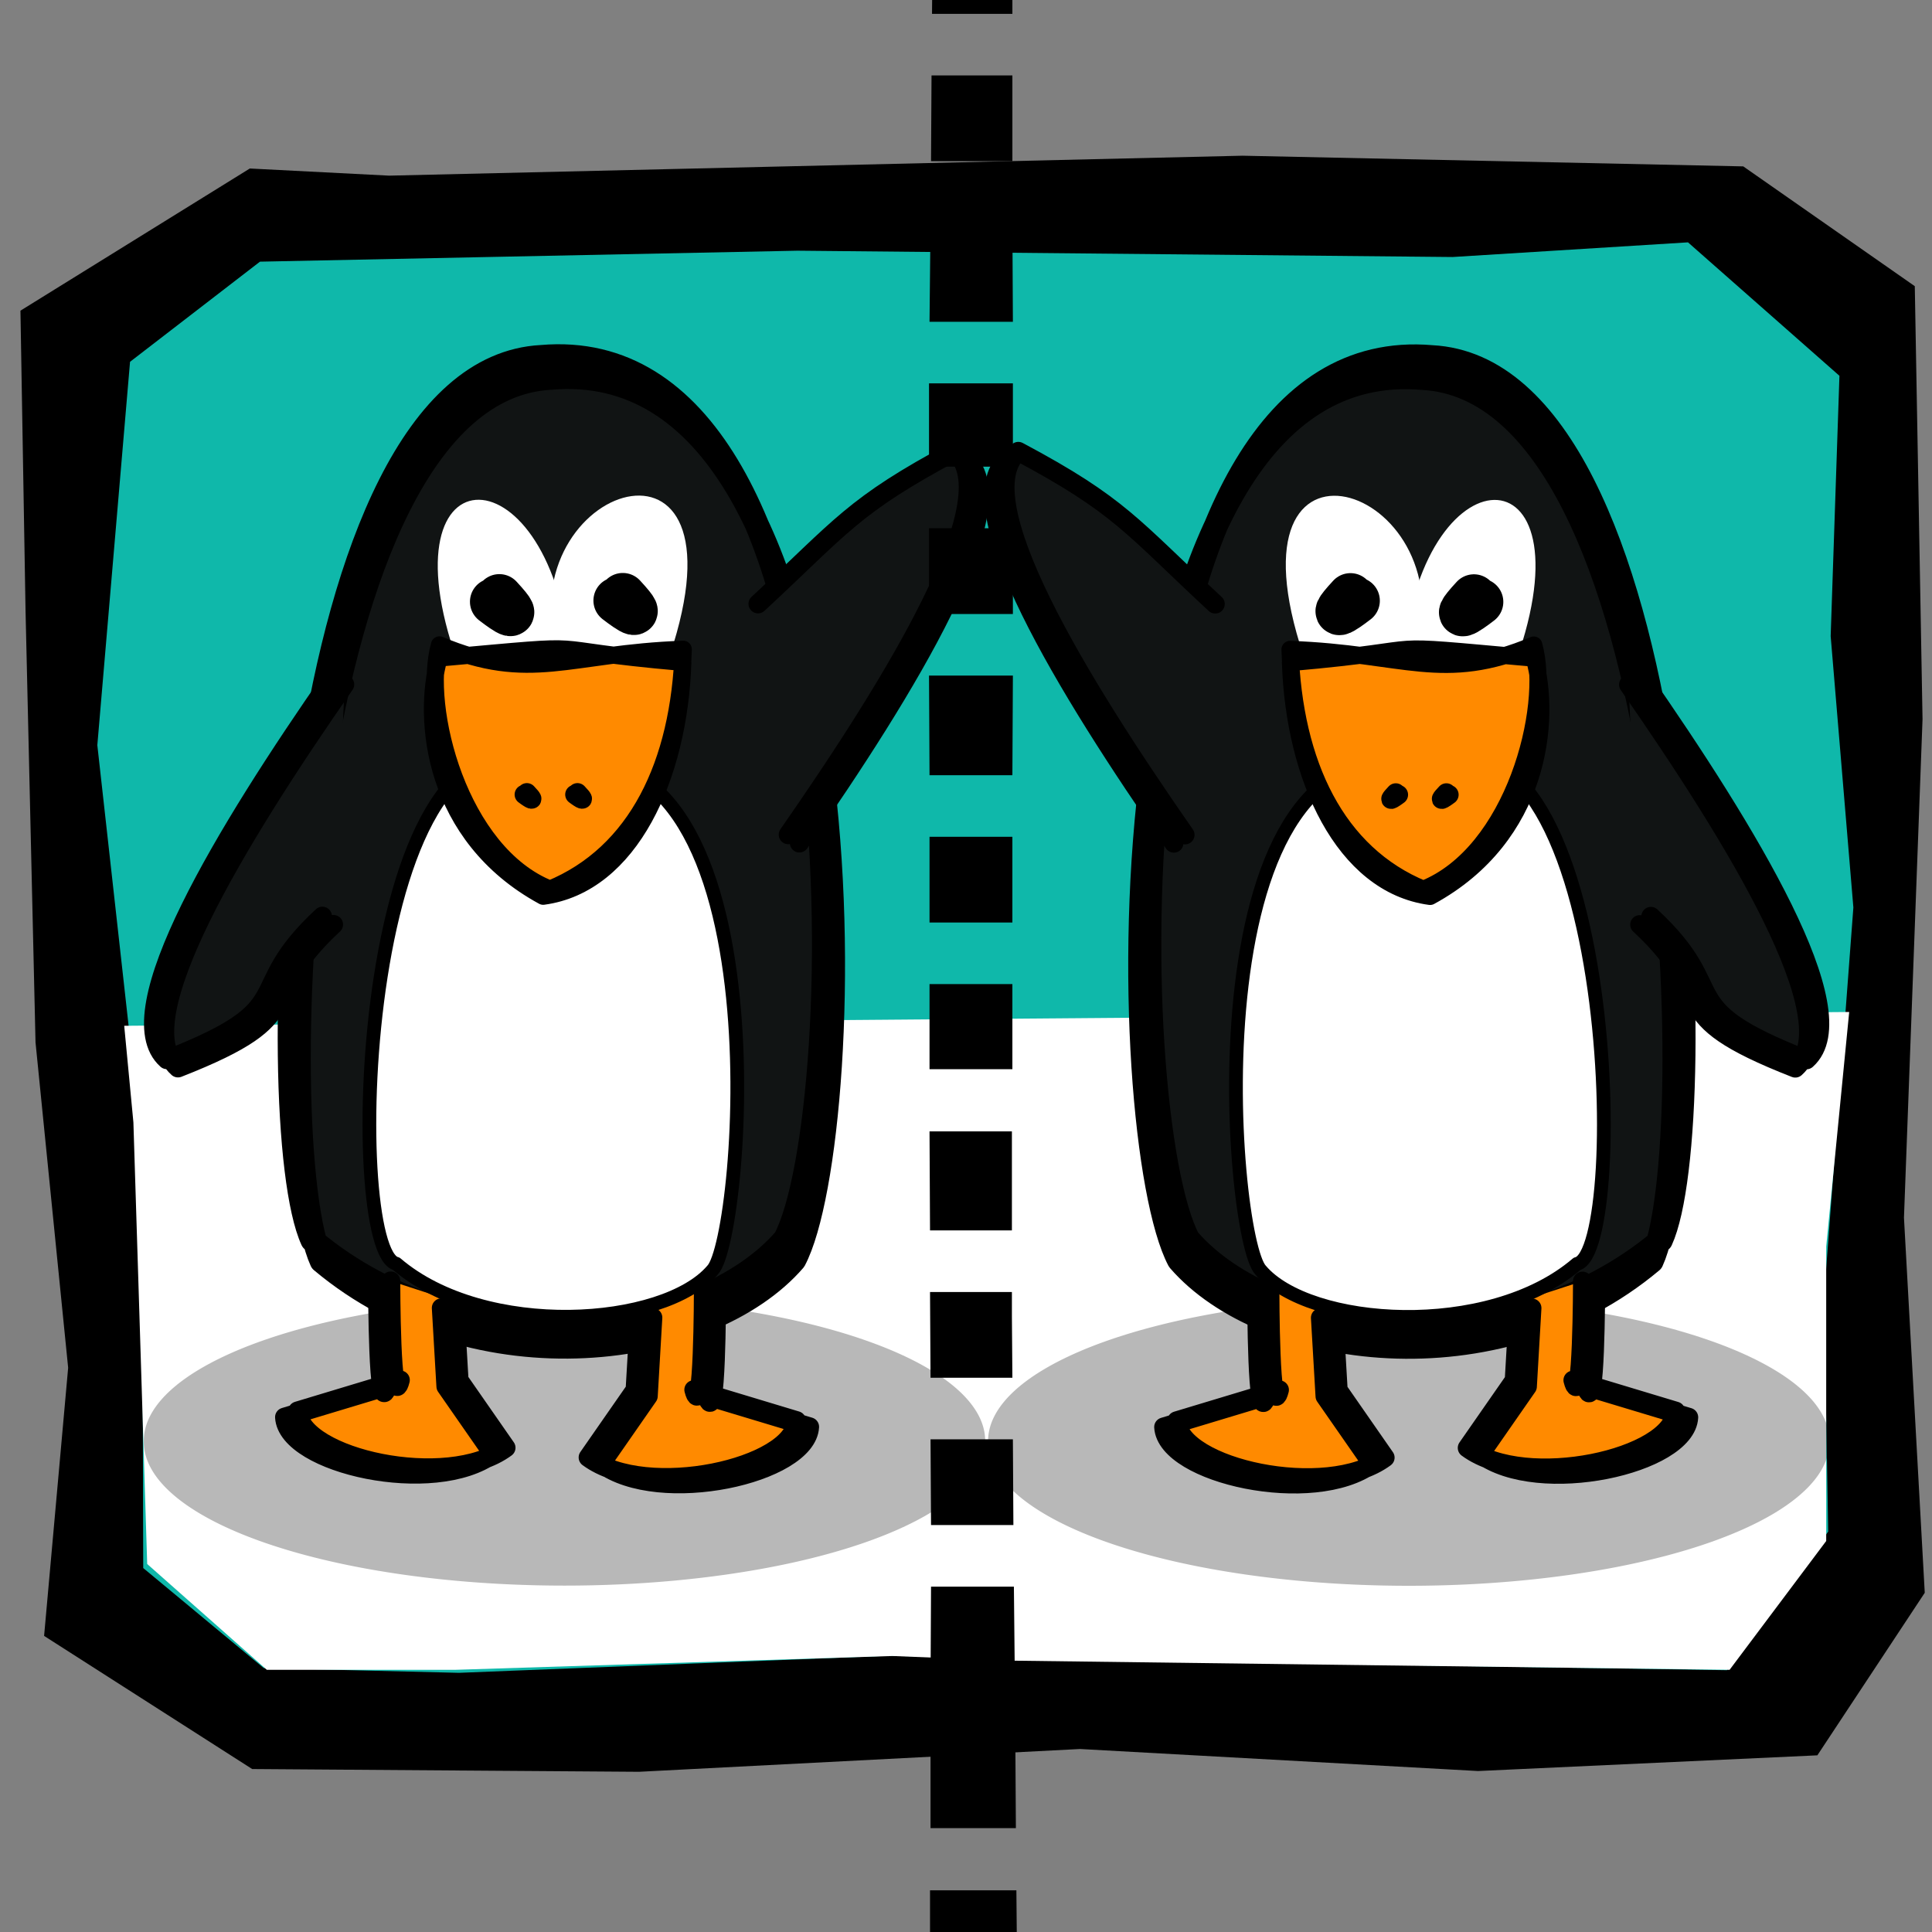
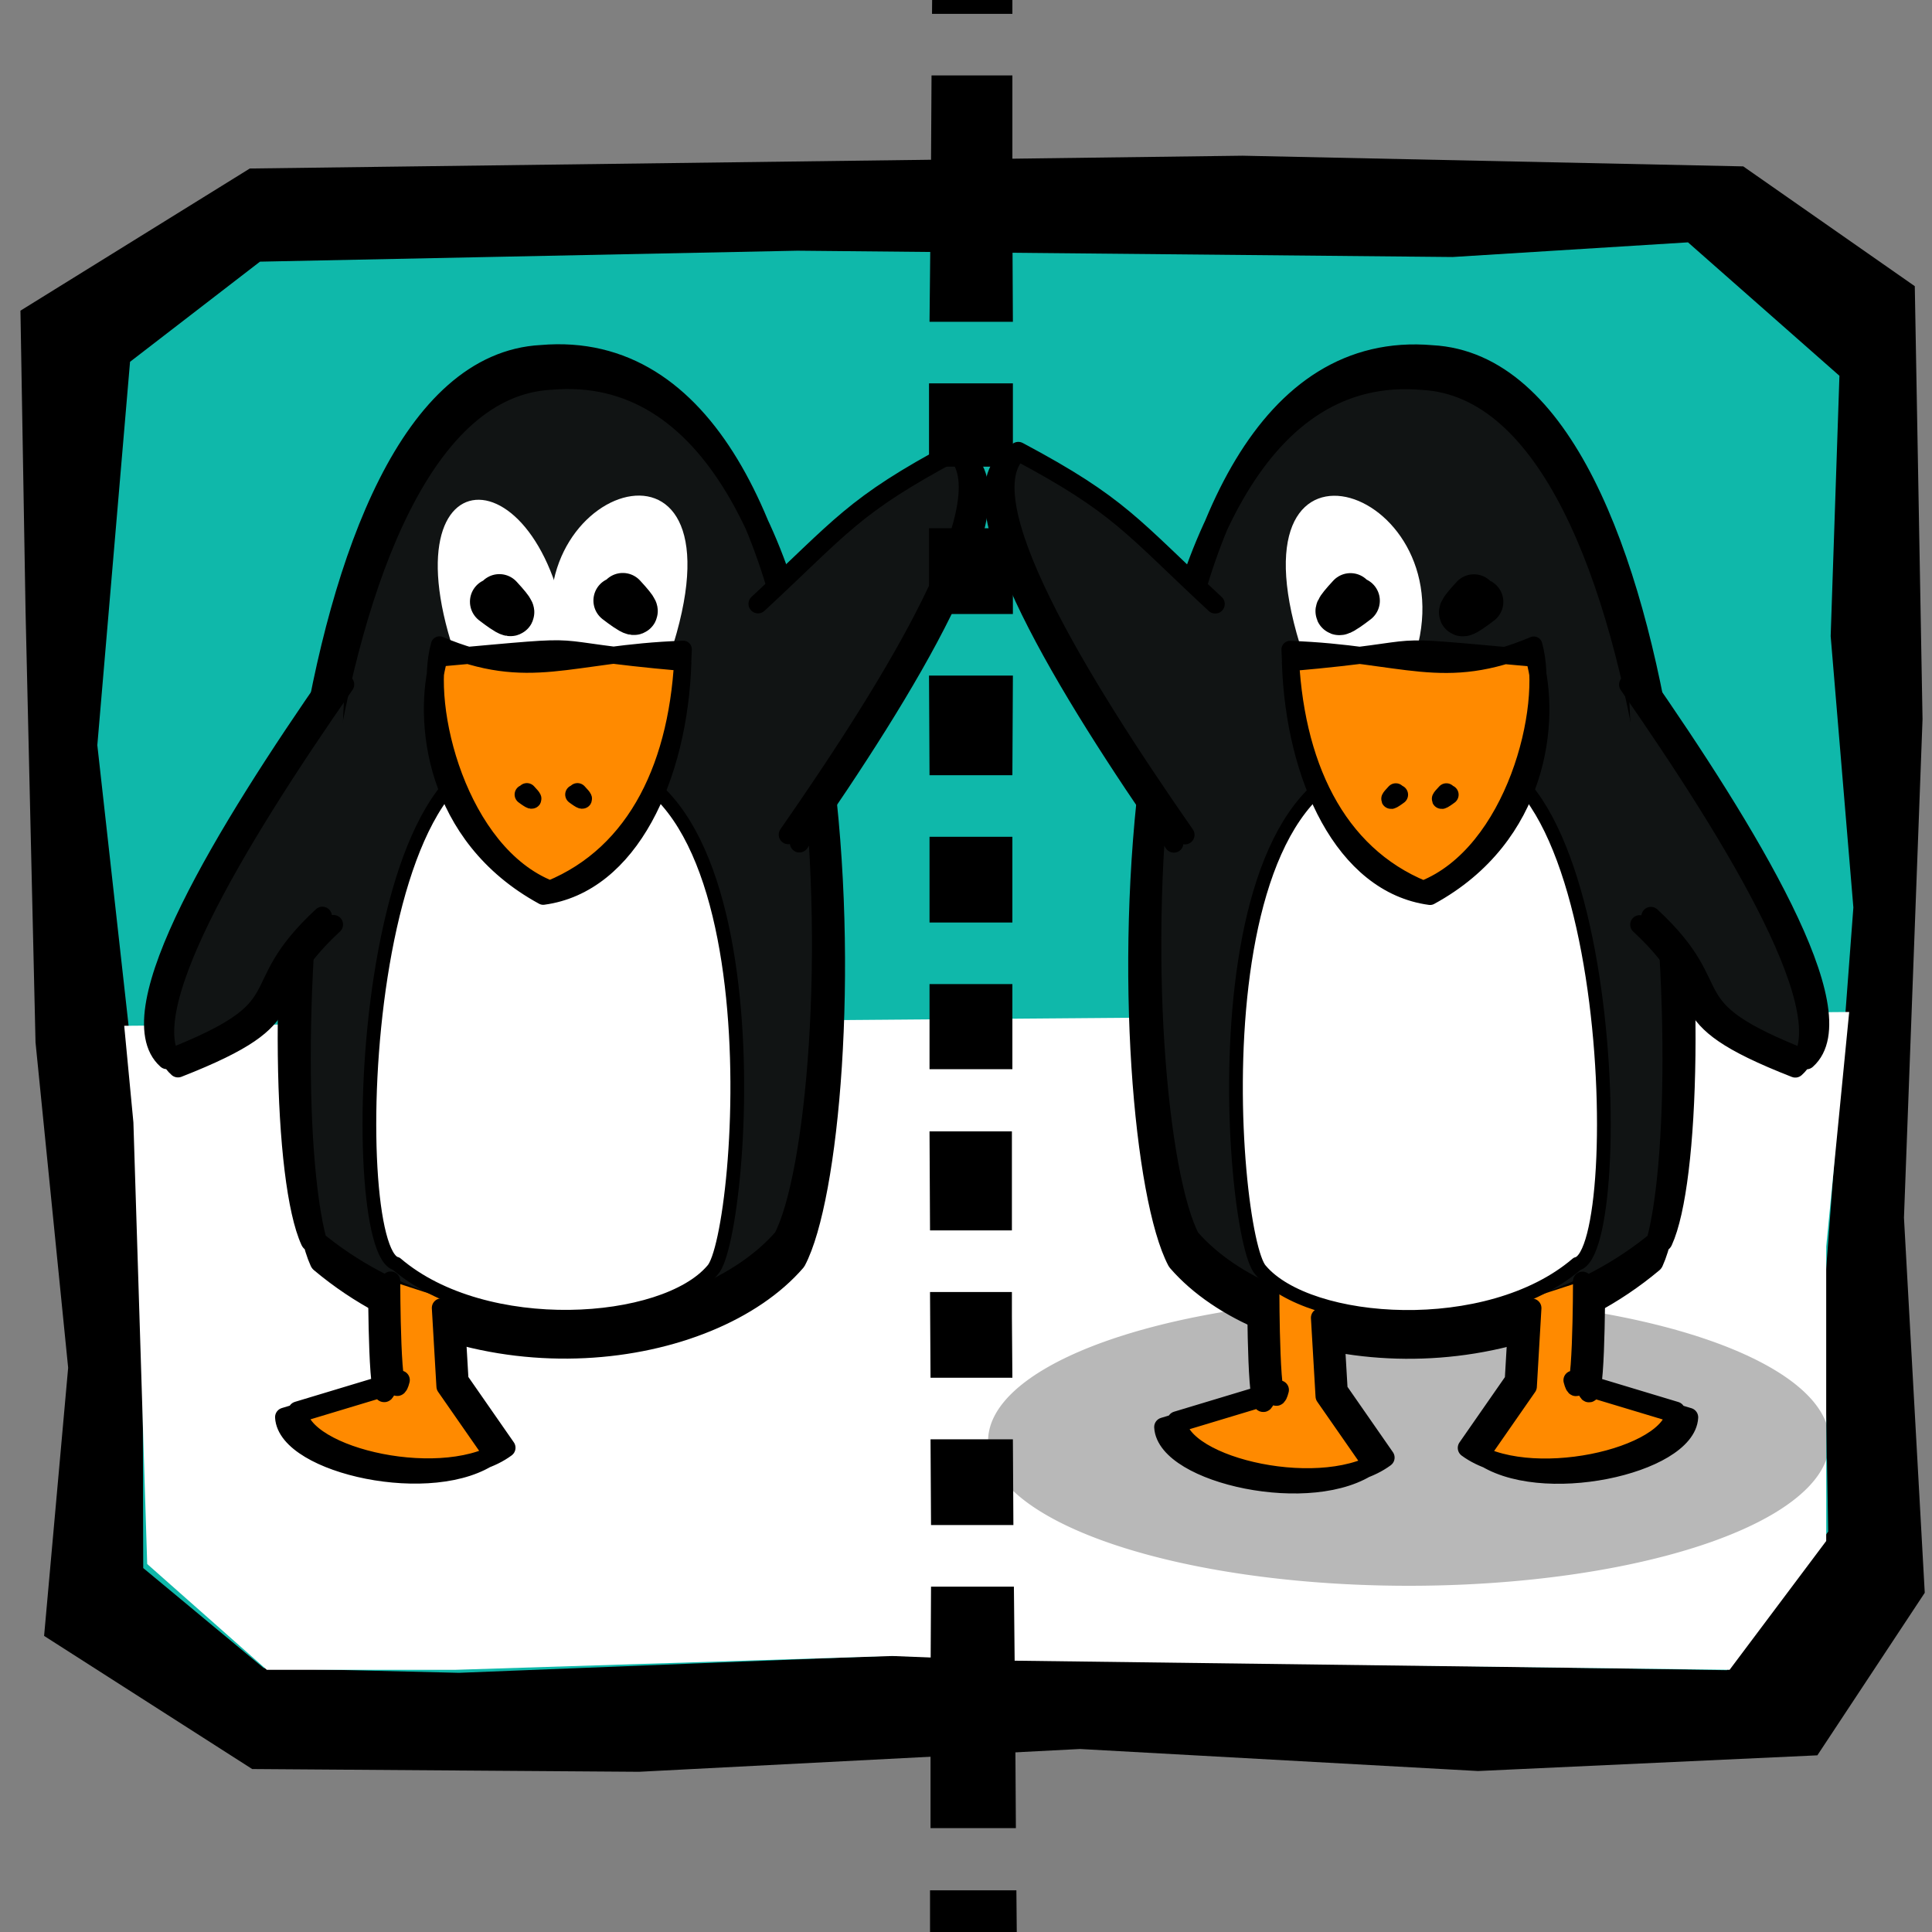
<svg xmlns="http://www.w3.org/2000/svg" xmlns:ns1="http://sodipodi.sourceforge.net/DTD/sodipodi-0.dtd" xmlns:ns2="http://www.inkscape.org/namespaces/inkscape" width="100" height="100" id="svg2" ns1:version="0.32" ns2:version="0.44.1" version="1.0" ns1:docbase="/home/mat/Travaux/Inkscape/Gcompris/boardicons" ns1:docname="redraw_symmetry.svg">
  <rect width="100%" height="100%" fill="#808080" stroke="none" />
  <defs id="defs4" />
  <ns1:namedview id="base" pagecolor="#ffffff" bordercolor="#666666" borderopacity="1.0" ns2:pageopacity="0.0" ns2:pageshadow="2" ns2:zoom="4.2" ns2:cx="49.456416" ns2:cy="59.047619" ns2:document-units="px" ns2:current-layer="layer1" width="100px" height="100px" ns2:window-width="1005" ns2:window-height="900" ns2:window-x="81" ns2:window-y="25" />
  <g ns2:label="Calque 1" ns2:groupmode="layer" id="layer1">
    <g id="g2186" transform="matrix(1.075,0,0,0.891,-4.176,5.546)">
-       <path ns1:nodetypes="ccccccccccccccccccc" id="path2101" d="M 5.115,29.285 L 5.595,54.331 L 7.166,73.232 L 6.008,88.808 L 16.027,96.542 L 34.654,96.702 L 55.888,95.378 L 75.052,96.658 L 91.388,95.746 L 96.559,86.303 L 95.558,64.515 L 96.452,35.553 L 96.079,10.4 L 87.82,3.441 L 63.712,2.821 L 22.619,3.979 L 15.913,3.564 L 4.869,11.823 L 5.115,29.285 z " style="fill:black;fill-opacity:1;fill-rule:evenodd;stroke:none;stroke-width:1px;stroke-linecap:butt;stroke-linejoin:miter;stroke-opacity:1" />
+       <path ns1:nodetypes="ccccccccccccccccccc" id="path2101" d="M 5.115,29.285 L 5.595,54.331 L 7.166,73.232 L 6.008,88.808 L 16.027,96.542 L 34.654,96.702 L 55.888,95.378 L 75.052,96.658 L 91.388,95.746 L 96.559,86.303 L 95.558,64.515 L 96.452,35.553 L 96.079,10.4 L 87.82,3.441 L 63.712,2.821 L 15.913,3.564 L 4.869,11.823 L 5.115,29.285 z " style="fill:black;fill-opacity:1;fill-rule:evenodd;stroke:none;stroke-width:1px;stroke-linecap:butt;stroke-linejoin:miter;stroke-opacity:1" />
      <path ns1:nodetypes="ccccccccccccccccccc" id="path2988" d="M 92.029,30.732 L 93.122,46.493 L 91.711,69.103 L 91.911,82.748 L 87.039,90.8 L 66.006,90.41 L 46.618,89.965 L 25.984,90.953 L 16.582,90.677 L 10.781,84.866 L 10.727,60.402 L 8.571,37.064 L 10.146,14.793 L 16.402,8.976 L 42.279,8.339 L 73.825,8.706 L 85.159,7.854 L 92.451,15.606 L 92.029,30.732 z " style="fill:#0fb8aa;fill-opacity:1;fill-rule:evenodd;stroke:none;stroke-width:1px;stroke-linecap:butt;stroke-linejoin:miter;stroke-opacity:1" />
    </g>
    <path style="fill:white;fill-opacity:1;fill-rule:evenodd;stroke:none;stroke-width:1px;stroke-linecap:butt;stroke-linejoin:miter;stroke-opacity:1" d="M 6.429,53.095 L 95.714,52.381 L 94.524,64.524 L 94.524,79.762 L 89.524,86.429 L 52.143,85.952 L 46.19,85.714 L 23.571,86.429 L 13.81,86.429 L 7.619,80.952 L 6.905,58.095 L 6.429,53.095 z " id="path2447" ns1:nodetypes="cccccccccccc" />
-     <path transform="matrix(0.338,0,0,0.32,-120.582,-24.854)" d="M 507.615 310.799 A 64.421 23.25 0 1 1  378.774,310.799 A 64.421 23.25 0 1 1  507.615 310.799 z" ns1:ry="23.24954" ns1:rx="64.420601" ns1:cy="310.79874" ns1:cx="443.19437" id="path13613" style="fill:black;fill-opacity:0.278;fill-rule:nonzero;stroke:none;stroke-width:3.548;stroke-linecap:round;stroke-linejoin:round;stroke-miterlimit:4;stroke-dashoffset:0;stroke-opacity:1" ns1:type="arc" />
    <g style="fill:white;fill-opacity:1;stroke:none;stroke-width:3.548;stroke-miterlimit:4;stroke-opacity:1" id="g11309" transform="matrix(0.178,0,0,0.225,59.358,20.274)">
      <path style="fill-rule:evenodd;stroke:black;stroke-linecap:round;stroke-linejoin:round" d="M -177.464,83.852 C -232.875,63.624 -237.393,195.653 -221.778,198.578 C -195.975,215.996 -143.771,213.139 -129.704,200.048 C -120.47,192.487 -108.272,71.778 -177.464,83.852 z " id="path11311" ns1:nodetypes="cccc" />
    </g>
    <path d="M 28.027,18.474 C 14.761,19.171 13.421,58.202 16.168,64.187 C 24.217,70.939 36.247,69.211 40.635,64.136 C 44.014,57.732 45.019,16.996 28.027,18.474 z M 28.505,19.558 C 15.238,20.255 13.899,59.285 16.646,65.271 C 24.695,72.023 36.725,70.295 41.112,65.22 C 44.492,58.815 45.497,18.079 28.505,19.558 z " style="fill:#111414;fill-opacity:1;fill-rule:nonzero;stroke:black;stroke-width:1.234;stroke-linecap:round;stroke-linejoin:round;stroke-miterlimit:4;stroke-opacity:1" id="path11315" />
    <path style="fill:white;fill-opacity:1;fill-rule:evenodd;stroke:none;stroke-width:7.372;stroke-linecap:round;stroke-linejoin:round;stroke-miterlimit:4;stroke-opacity:1" d="M 28.72,33.276 C 26.759,24.837 39.331,21.029 34.448,34.555" id="path2186" ns1:nodetypes="cc" />
    <path style="fill:white;fill-opacity:1;fill-rule:evenodd;stroke:none;stroke-width:6.532;stroke-linecap:round;stroke-linejoin:round;stroke-miterlimit:4;stroke-opacity:1" d="M 23.865,34.755 C 19.472,23.2 28.399,22.935 29.492,33.826" id="path5435" ns1:nodetypes="cc" />
    <path ns1:nodetypes="cccccccccccc" id="path12075" style="fill:#ff8a00;fill-opacity:1;fill-rule:nonzero;stroke:black;stroke-width:0.987;stroke-linecap:round;stroke-linejoin:round;stroke-miterlimit:4;stroke-opacity:1" d="M 23.52,67.376 L 23.758,71.439 L 26.189,74.935 C 23.148,77.177 15.54,75.462 15.407,73.033 L 20.718,71.431 C 20.224,73.353 20.224,66.305 20.224,66.305 M 22.845,67.697 L 23.082,71.76 L 25.513,75.255 C 22.473,77.498 14.864,75.782 14.731,73.353 L 20.043,71.751 C 19.549,73.673 19.549,66.625 19.549,66.625" />
-     <path ns1:nodetypes="cccccccccccc" id="path5438" style="fill:#ff8a00;fill-opacity:1;fill-rule:nonzero;stroke:black;stroke-width:0.987;stroke-linecap:round;stroke-linejoin:round;stroke-miterlimit:4;stroke-opacity:1" d="M 33.113,67.878 L 32.875,71.941 L 30.444,75.436 C 33.485,77.679 41.093,75.963 41.226,73.534 L 35.915,71.932 C 36.409,73.854 36.409,66.806 36.409,66.806 M 33.788,68.198 L 33.551,72.261 L 31.12,75.757 C 34.16,77.999 41.769,76.284 41.902,73.854 L 36.59,72.253 C 37.084,74.175 37.084,67.127 37.084,67.127" />
    <path style="fill:white;fill-opacity:1;fill-rule:evenodd;stroke:black;stroke-width:0.71;stroke-linecap:round;stroke-linejoin:round;stroke-miterlimit:4;stroke-opacity:1" d="M 28.388,39.544 C 18.534,34.984 17.73,64.749 20.507,65.408 C 25.096,69.335 34.381,68.691 36.882,65.74 C 38.525,64.035 40.694,36.822 28.388,39.544 z " id="path13611" ns1:nodetypes="cccc" />
    <path ns1:nodetypes="cccccccc" d="M 28.466,46.02 C 23.758,44.159 21.842,36.591 22.747,33.379 C 27.455,35.368 29.412,33.816 35.365,33.606 C 35.173,39.546 32.951,44.176 28.466,46.02 z M 28.115,46.389 C 22.426,43.287 21.819,37.271 22.724,34.059 C 31.686,33.255 27.098,33.565 35.342,34.286 C 35.149,40.226 32.601,45.787 28.115,46.389 z " style="fill:#ff8a00;fill-opacity:1;fill-rule:nonzero;stroke:black;stroke-width:0.887;stroke-linecap:round;stroke-linejoin:round;stroke-miterlimit:4;stroke-opacity:1" id="path5441" />
    <path style="fill:black;fill-opacity:1;fill-rule:evenodd;stroke:black;stroke-width:2.429;stroke-linecap:round;stroke-linejoin:round;stroke-miterlimit:4;stroke-opacity:1" d="M 32.236,30.871 C 33.739,32.497 31.93,31.085 31.93,31.085" id="path2188" ns1:nodetypes="cc" />
    <path style="fill:black;fill-opacity:1;fill-rule:evenodd;stroke:black;stroke-width:2.429;stroke-linecap:round;stroke-linejoin:round;stroke-miterlimit:4;stroke-opacity:1" d="M 25.846,30.931 C 27.348,32.557 25.539,31.145 25.539,31.145" id="path5462" ns1:nodetypes="cc" />
    <path d="M 17.841,35.427 C 12.264,43.438 6.507,52.871 9.212,55.274 C 16.406,52.457 12.94,51.859 17.263,47.852 M 17.265,34.999 C 11.688,43.01 5.932,52.443 8.636,54.846 C 15.83,52.029 12.364,51.431 16.687,47.424" style="fill:#111414;fill-opacity:1;fill-rule:nonzero;stroke:black;stroke-width:0.987;stroke-linecap:round;stroke-linejoin:round;stroke-miterlimit:4;stroke-opacity:1" id="path5464" />
    <path d="M 40.8,43.203 C 46.377,35.192 52.133,25.759 49.429,23.356 C 44.14,26.173 43.558,27.247 39.235,31.254 M 41.376,43.631 C 46.952,35.62 52.709,26.187 50.005,23.784" style="fill:#111414;fill-opacity:1;fill-rule:nonzero;stroke:black;stroke-width:0.987;stroke-linecap:round;stroke-linejoin:round;stroke-miterlimit:4;stroke-opacity:1" id="path13605" ns1:nodetypes="ccccc" />
    <path style="fill:black;fill-opacity:1;fill-rule:evenodd;stroke:black;stroke-width:1.009;stroke-linecap:round;stroke-linejoin:round;stroke-miterlimit:4;stroke-opacity:1" d="M 27.271,41.038 C 27.905,41.703 27.141,41.125 27.141,41.125" id="path13607" ns1:nodetypes="cc" />
    <path style="fill:black;fill-opacity:1;fill-rule:evenodd;stroke:black;stroke-width:1.009;stroke-linecap:round;stroke-linejoin:round;stroke-miterlimit:4;stroke-opacity:1" d="M 29.889,41.038 C 30.523,41.703 29.759,41.125 29.759,41.125" id="path13609" ns1:nodetypes="cc" />
    <g id="g2240" transform="matrix(-1,0,0,1,144.762,0.714)">
      <path ns1:type="arc" style="fill:black;fill-opacity:0.278;fill-rule:nonzero;stroke:none;stroke-width:3.548;stroke-linecap:round;stroke-linejoin:round;stroke-miterlimit:4;stroke-dashoffset:0;stroke-opacity:1" id="path2208" ns1:cx="443.19437" ns1:cy="310.79874" ns1:rx="64.420601" ns1:ry="23.24954" d="M 507.615 310.799 A 64.421 23.25 0 1 1  378.774,310.799 A 64.421 23.25 0 1 1  507.615 310.799 z" transform="matrix(0.338,0,0,0.32,-77.956,-25.559)" />
      <g transform="matrix(0.178,0,0,0.225,101.984,19.568)" id="g2210" style="fill:white;fill-opacity:1;stroke:none;stroke-width:3.548;stroke-miterlimit:4;stroke-opacity:1">
-         <path ns1:nodetypes="cccc" id="path2212" d="M -177.464,83.852 C -232.875,63.624 -237.393,195.653 -221.778,198.578 C -195.975,215.996 -143.771,213.139 -129.704,200.048 C -120.47,192.487 -108.272,71.778 -177.464,83.852 z " style="fill-rule:evenodd;stroke:black;stroke-linecap:round;stroke-linejoin:round" />
-       </g>
+         </g>
      <path id="path2214" style="fill:#111414;fill-opacity:1;fill-rule:nonzero;stroke:black;stroke-width:1.234;stroke-linecap:round;stroke-linejoin:round;stroke-miterlimit:4;stroke-opacity:1" d="M 70.654,17.769 C 57.387,18.466 56.048,57.496 58.794,63.482 C 66.843,70.234 78.873,68.506 83.261,63.431 C 86.64,57.026 87.646,16.29 70.654,17.769 z M 71.131,18.852 C 57.864,19.549 56.525,58.58 59.272,64.565 C 67.321,71.317 79.351,69.589 83.739,64.514 C 87.118,58.109 88.123,17.374 71.131,18.852 z " />
      <path ns1:nodetypes="cc" id="path2216" d="M 71.347,32.57 C 69.385,24.131 81.957,20.324 77.075,33.849" style="fill:white;fill-opacity:1;fill-rule:evenodd;stroke:none;stroke-width:7.372;stroke-linecap:round;stroke-linejoin:round;stroke-miterlimit:4;stroke-opacity:1" />
-       <path ns1:nodetypes="cc" id="path2218" d="M 66.491,34.05 C 62.098,22.494 71.025,22.23 72.118,33.12" style="fill:white;fill-opacity:1;fill-rule:evenodd;stroke:none;stroke-width:6.532;stroke-linecap:round;stroke-linejoin:round;stroke-miterlimit:4;stroke-opacity:1" />
      <path d="M 66.146,66.671 L 66.384,70.734 L 68.815,74.229 C 65.774,76.472 58.166,74.756 58.033,72.327 L 63.345,70.725 C 62.85,72.647 62.85,65.599 62.85,65.599 M 65.471,66.991 L 65.708,71.054 L 68.139,74.55 C 65.099,76.792 57.49,75.077 57.357,72.647 L 62.669,71.046 C 62.175,72.968 62.175,65.92 62.175,65.92" style="fill:#ff8a00;fill-opacity:1;fill-rule:nonzero;stroke:black;stroke-width:0.987;stroke-linecap:round;stroke-linejoin:round;stroke-miterlimit:4;stroke-opacity:1" id="path2220" ns1:nodetypes="cccccccccccc" />
      <path d="M 75.739,67.172 L 75.501,71.235 L 73.071,74.731 C 76.111,76.973 83.72,75.258 83.852,72.829 L 78.541,71.227 C 79.035,73.149 79.035,66.101 79.035,66.101 M 76.415,67.493 L 76.177,71.556 L 73.746,75.051 C 76.787,77.294 84.395,75.578 84.528,73.149 L 79.216,71.547 C 79.711,73.469 79.711,66.421 79.711,66.421" style="fill:#ff8a00;fill-opacity:1;fill-rule:nonzero;stroke:black;stroke-width:0.987;stroke-linecap:round;stroke-linejoin:round;stroke-miterlimit:4;stroke-opacity:1" id="path2222" ns1:nodetypes="cccccccccccc" />
      <path ns1:nodetypes="cccc" id="path2224" d="M 71.015,38.839 C 61.16,34.279 60.357,64.043 63.134,64.703 C 67.723,68.63 77.007,67.985 79.509,65.034 C 81.151,63.33 83.32,36.117 71.015,38.839 z " style="fill:white;fill-opacity:1;fill-rule:evenodd;stroke:black;stroke-width:0.71;stroke-linecap:round;stroke-linejoin:round;stroke-miterlimit:4;stroke-opacity:1" />
      <path id="path2226" style="fill:#ff8a00;fill-opacity:1;fill-rule:nonzero;stroke:black;stroke-width:0.887;stroke-linecap:round;stroke-linejoin:round;stroke-miterlimit:4;stroke-opacity:1" d="M 71.092,45.314 C 66.384,43.453 64.468,35.885 65.373,32.674 C 70.082,34.663 72.038,33.11 77.991,32.9 C 77.799,38.84 75.578,43.47 71.092,45.314 z M 70.741,45.684 C 65.052,42.582 64.445,36.566 65.35,33.354 C 74.312,32.549 69.724,32.859 77.968,33.58 C 77.775,39.52 75.227,45.081 70.741,45.684 z " ns1:nodetypes="cccccccc" />
      <path ns1:nodetypes="cc" id="path2228" d="M 74.862,30.166 C 76.365,31.792 74.556,30.379 74.556,30.379" style="fill:black;fill-opacity:1;fill-rule:evenodd;stroke:black;stroke-width:2.429;stroke-linecap:round;stroke-linejoin:round;stroke-miterlimit:4;stroke-opacity:1" />
      <path ns1:nodetypes="cc" id="path2230" d="M 68.472,30.226 C 69.974,31.852 68.165,30.439 68.165,30.439" style="fill:black;fill-opacity:1;fill-rule:evenodd;stroke:black;stroke-width:2.429;stroke-linecap:round;stroke-linejoin:round;stroke-miterlimit:4;stroke-opacity:1" />
      <path id="path2232" style="fill:#111414;fill-opacity:1;fill-rule:nonzero;stroke:black;stroke-width:0.987;stroke-linecap:round;stroke-linejoin:round;stroke-miterlimit:4;stroke-opacity:1" d="M 60.467,34.721 C 54.89,42.732 49.134,52.166 51.838,54.568 C 59.032,51.752 55.566,51.153 59.889,47.146 M 59.891,34.293 C 54.315,42.304 48.558,51.738 51.262,54.14 C 58.456,51.324 54.99,50.725 59.313,46.719" />
      <path ns1:nodetypes="ccccc" id="path2234" style="fill:#111414;fill-opacity:1;fill-rule:nonzero;stroke:black;stroke-width:0.987;stroke-linecap:round;stroke-linejoin:round;stroke-miterlimit:4;stroke-opacity:1" d="M 83.426,42.498 C 89.003,34.487 94.76,25.053 92.055,22.651 C 86.766,25.467 86.184,26.542 81.862,30.549 M 84.002,42.926 C 89.579,34.914 95.335,25.481 92.631,23.079" />
      <path ns1:nodetypes="cc" id="path2236" d="M 69.897,40.333 C 70.531,40.997 69.768,40.42 69.768,40.42" style="fill:black;fill-opacity:1;fill-rule:evenodd;stroke:black;stroke-width:1.009;stroke-linecap:round;stroke-linejoin:round;stroke-miterlimit:4;stroke-opacity:1" />
      <path ns1:nodetypes="cc" id="path2238" d="M 72.515,40.333 C 73.149,40.997 72.385,40.42 72.385,40.42" style="fill:black;fill-opacity:1;fill-rule:evenodd;stroke:black;stroke-width:1.009;stroke-linecap:round;stroke-linejoin:round;stroke-miterlimit:4;stroke-opacity:1" />
    </g>
    <path style="fill:black;fill-opacity:1;fill-rule:evenodd;stroke:none;stroke-width:1px;stroke-linecap:butt;stroke-linejoin:miter;stroke-opacity:1" d="M 48.293,-5.72 L 48.241,0.717 L 50.67,0.717 L 52.401,0.717 L 52.401,-5.47 L 48.293,-5.72 z M 48.216,3.905 L 48.19,8.342 L 50.593,8.342 L 52.401,8.342 L 52.401,3.905 L 48.216,3.905 z M 48.164,11.53 L 48.112,16.655 L 50.774,16.655 L 52.427,16.655 L 52.401,11.53 L 48.164,11.53 z M 48.086,19.842 L 48.086,20.217 L 48.086,24.155 L 50.774,24.155 L 52.427,24.155 L 52.427,19.842 L 48.086,19.842 z M 48.086,27.342 L 48.086,31.78 L 50.67,31.78 L 52.427,31.78 L 52.427,28.749 L 52.427,27.342 L 48.086,27.342 z M 48.086,34.967 L 48.112,40.124 L 50.877,40.124 L 52.401,40.124 L 52.427,34.967 L 48.086,34.967 z M 48.112,43.311 L 48.112,47.749 L 50.98,47.749 L 52.401,47.749 L 52.401,43.311 L 48.112,43.311 z M 48.112,50.936 L 48.112,54.311 L 48.112,55.342 L 50.877,55.342 L 52.401,55.342 L 52.401,50.936 L 48.112,50.936 z M 48.112,58.561 L 48.138,63.686 L 51.084,63.686 L 52.376,63.686 L 52.376,58.561 L 48.112,58.561 z M 48.138,66.874 L 48.164,71.311 L 50.98,71.311 L 52.401,71.311 L 52.376,68.155 L 52.376,66.874 L 48.138,66.874 z M 48.164,74.499 L 48.19,78.936 L 50.877,78.936 L 52.453,78.936 L 52.427,74.499 L 48.164,74.499 z M 48.19,82.124 L 48.164,87.249 L 51.084,87.249 L 52.531,87.249 L 52.479,82.124 L 48.19,82.124 z M 48.164,90.436 L 48.164,94.624 L 50.774,94.624 L 52.582,94.624 L 52.556,90.436 L 48.164,90.436 z M 48.138,97.842 L 48.138,101.217 L 52.634,100.717 L 52.608,97.842 L 48.138,97.842 z " id="path2260" />
  </g>
</svg>